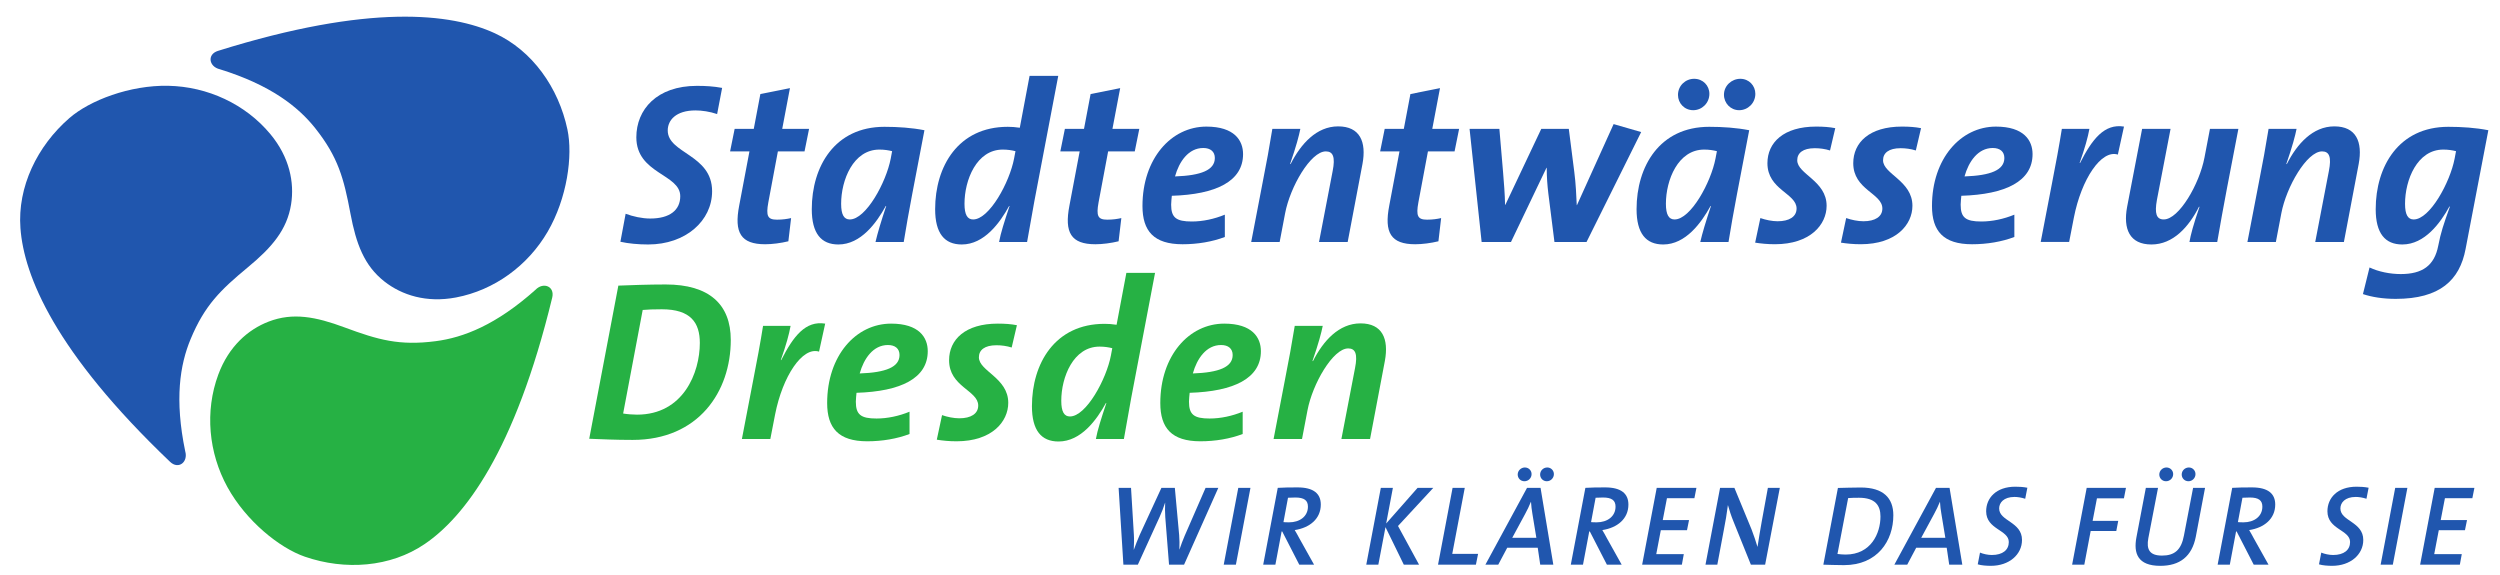
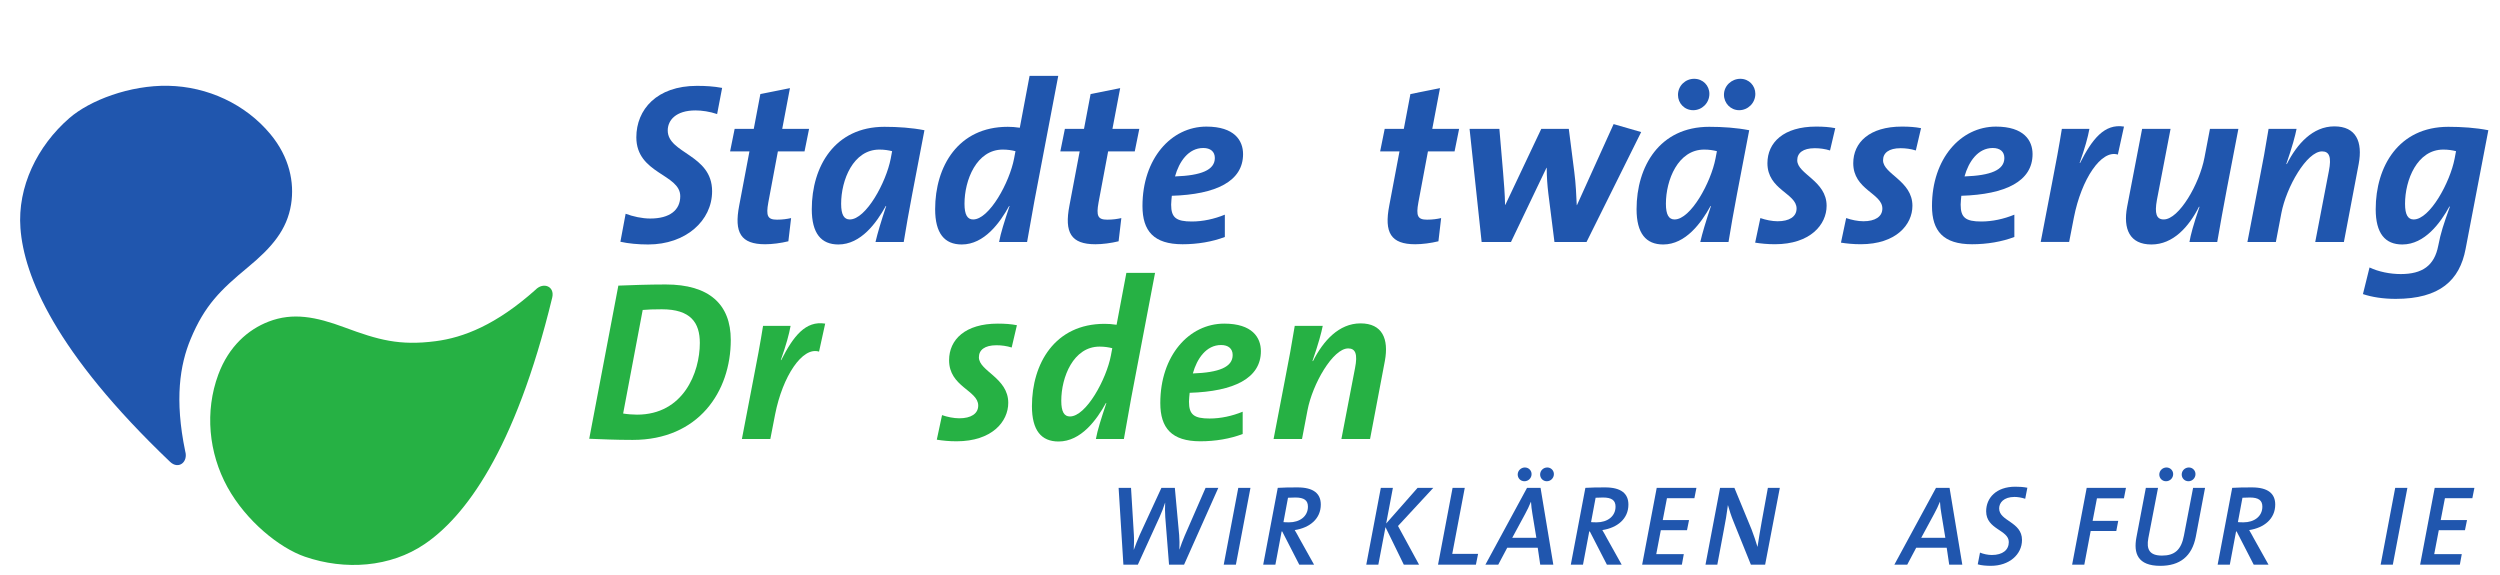
<svg xmlns="http://www.w3.org/2000/svg" version="1.1" width="300" height="69" id="svg3936" viewBox="0 0 1024 235">
  <defs id="defs3938">
    <clipPath id="clipPath3011">
      <path d="m 975.118,122.099 141.732,0 0,32.531 -141.732,0 0,-32.531 z" id="path3013" />
    </clipPath>
  </defs>
  <g transform="translate(0,-533)" id="layer1">
    <g transform="matrix(7.141,0,0,-7.141,-6956.201,1638.358)" id="g3737">
      <g id="g3007">
        <g clip-path="url(#clipPath3011)" id="g3009">
          <g transform="translate(1014.263,135.155)" id="g3015">
            <path d="m 0,0 c 0,-1.697 -0.94,-4.112 -3.603,-4.112 -0.235,0 -0.575,0.026 -0.796,0.065 l 1.122,5.94 c 0.274,0.026 0.64,0.039 1.097,0.039 C -0.522,1.932 0,1.162 0,0 m 1.775,0.17 c 0,2.049 -1.24,3.185 -3.733,3.185 -0.98,0 -2.037,-0.039 -2.716,-0.066 l -1.67,-8.784 c 0.731,-0.027 1.474,-0.066 2.492,-0.066 3.787,0 5.627,2.781 5.627,5.731" id="path3017" style="fill:#26b144;fill-opacity:1;fill-rule:evenodd;stroke:none" />
          </g>
          <g transform="translate(1021.453,136.264)" id="g3019">
            <path d="m 0,0 c -1.123,0.183 -1.827,-0.718 -2.519,-2.089 l -0.026,0 c 0.313,0.888 0.47,1.463 0.561,1.959 l -1.58,0 c -0.13,-0.836 -0.378,-2.18 -0.561,-3.094 l -0.652,-3.394 1.631,0 0.274,1.41 c 0.431,2.193 1.567,3.903 2.52,3.602 L 0,0 z" id="path3021" style="fill:#26b144;fill-opacity:1;fill-rule:nonzero;stroke:none" />
          </g>
          <g transform="translate(1025.717,134.463)" id="g3023">
-             <path d="m 0,0 c 0,-0.692 -0.783,-1.005 -2.284,-1.057 0.235,0.848 0.77,1.631 1.618,1.631 C -0.248,0.574 0,0.365 0,0 m 1.619,0.221 c 0,0.784 -0.496,1.58 -2.102,1.58 -2.023,0 -3.668,-1.84 -3.668,-4.555 0,-1.436 0.653,-2.194 2.297,-2.194 0.862,0 1.711,0.144 2.428,0.418 l 0,1.279 c -0.6,-0.248 -1.266,-0.391 -1.892,-0.391 -0.901,0 -1.188,0.222 -1.188,0.966 0,0.143 0.026,0.365 0.039,0.509 2.545,0.078 4.086,0.835 4.086,2.388" id="path3025" style="fill:#26b144;fill-opacity:1;fill-rule:evenodd;stroke:none" />
-           </g>
+             </g>
          <g transform="translate(1032.45,136.173)" id="g3027">
            <path d="m 0,0 c -0.326,0.065 -0.678,0.091 -1.097,0.091 -1.866,0 -2.793,-0.914 -2.793,-2.101 0,-1.528 1.671,-1.724 1.671,-2.598 0,-0.47 -0.417,-0.731 -1.083,-0.731 -0.327,0 -0.692,0.078 -0.992,0.182 l -0.301,-1.409 c 0.327,-0.053 0.705,-0.092 1.136,-0.092 2.023,0 2.963,1.123 2.963,2.206 0,1.437 -1.684,1.815 -1.684,2.611 0,0.418 0.327,0.692 1.006,0.692 0.287,0 0.587,-0.039 0.874,-0.13 L 0,0 z" id="path3029" style="fill:#26b144;fill-opacity:1;fill-rule:nonzero;stroke:none" />
          </g>
          <g transform="translate(1037.92,134.855)" id="g3031">
            <path d="m 0,0 -0.078,-0.418 c -0.261,-1.37 -1.423,-3.498 -2.35,-3.498 -0.326,0 -0.497,0.261 -0.497,0.901 0,1.357 0.693,3.106 2.194,3.106 C -0.444,0.091 -0.209,0.052 0,0 m 2.454,4.321 -1.645,0 -0.561,-2.977 c -0.274,0.04 -0.47,0.053 -0.692,0.053 -2.845,0 -4.164,-2.272 -4.164,-4.726 0,-1.383 0.535,-2.023 1.527,-2.023 1.293,0 2.193,1.253 2.716,2.206 l 0.026,0 c -0.3,-0.901 -0.51,-1.554 -0.601,-2.063 l 1.606,0 c 0.104,0.601 0.287,1.619 0.417,2.337 l 1.371,7.193 z" id="path3033" style="fill:#26b144;fill-opacity:1;fill-rule:evenodd;stroke:none" />
          </g>
          <g transform="translate(1044.826,134.463)" id="g3035">
            <path d="m 0,0 c 0,-0.692 -0.783,-1.005 -2.284,-1.057 0.234,0.848 0.769,1.631 1.618,1.631 C -0.249,0.574 0,0.365 0,0 m 1.619,0.221 c 0,0.784 -0.497,1.58 -2.102,1.58 -2.023,0 -3.668,-1.84 -3.668,-4.555 0,-1.436 0.652,-2.194 2.298,-2.194 0.861,0 1.709,0.144 2.427,0.418 l 0,1.279 c -0.6,-0.248 -1.266,-0.391 -1.892,-0.391 -0.901,0 -1.188,0.222 -1.188,0.966 0,0.143 0.026,0.365 0.039,0.509 2.545,0.078 4.086,0.835 4.086,2.388" id="path3037" style="fill:#26b144;fill-opacity:1;fill-rule:evenodd;stroke:none" />
          </g>
          <g transform="translate(1053.556,134.124)" id="g3039">
            <path d="m 0,0 c 0.234,1.266 -0.144,2.154 -1.397,2.154 -1.24,0 -2.141,-1.005 -2.728,-2.167 L -4.152,0 c 0.353,1.018 0.51,1.619 0.588,2.01 l -1.606,0 C -5.314,1.109 -5.523,-0.039 -5.731,-1.083 l -0.652,-3.395 1.631,0 0.314,1.645 c 0.286,1.515 1.461,3.551 2.335,3.551 0.419,0 0.549,-0.326 0.393,-1.123 l -0.783,-4.073 1.644,0 L 0,0 z" id="path3041" style="fill:#26b144;fill-opacity:1;fill-rule:nonzero;stroke:none" />
          </g>
          <g transform="translate(991.61,122.895)" id="g3043">
            <path d="m 0,0 c 2.311,-0.796 4.907,-0.61 6.871,0.727 2.271,1.543 5.168,5.276 7.315,14.135 0.157,0.646 -0.511,0.914 -0.96,0.447 -2.258,-2.016 -4.135,-2.741 -5.727,-2.947 -2.083,-0.27 -3.291,0.073 -5.223,0.79 -1.655,0.615 -2.967,0.866 -4.351,0.335 C -3.26,13.033 -4.372,12.058 -4.968,10.445 -5.747,8.337 -5.526,5.961 -4.443,3.991 -3.375,2.05 -1.462,0.504 0,0" id="path3045" style="fill:#26b144;fill-opacity:1;fill-rule:nonzero;stroke:none" />
          </g>
          <g transform="translate(1015.542,149.785)" id="g3047">
            <path d="m 0,0 c -0.496,0.091 -0.94,0.117 -1.449,0.117 -2.297,0 -3.472,-1.357 -3.472,-2.95 0,-2.101 2.519,-2.101 2.519,-3.38 0,-0.797 -0.601,-1.28 -1.723,-1.28 -0.47,0 -0.992,0.118 -1.41,0.274 l -0.3,-1.606 c 0.457,-0.104 1.031,-0.156 1.593,-0.156 2.153,0 3.667,1.358 3.667,3.055 0,2.114 -2.545,2.154 -2.545,3.485 0,0.588 0.47,1.149 1.592,1.149 0.367,0 0.823,-0.066 1.241,-0.209 L 0,0 z" id="path3049" style="fill:#2056ae;fill-opacity:1;fill-rule:nonzero;stroke:none" />
          </g>
          <g transform="translate(1020.529,147.435)" id="g3051">
            <path d="M 0,0 -1.54,0 -1.097,2.337 -2.794,1.997 -3.172,0 -4.269,0 -4.53,-1.292 l 1.11,0 -0.588,-3.107 c -0.3,-1.553 0.092,-2.219 1.489,-2.219 0.404,0 0.9,0.065 1.331,0.17 l 0.157,1.331 c -0.235,-0.052 -0.483,-0.091 -0.81,-0.091 -0.535,0 -0.64,0.209 -0.496,0.992 l 0.548,2.924 1.528,0 L 0,0 z" id="path3053" style="fill:#2056ae;fill-opacity:1;fill-rule:nonzero;stroke:none" />
          </g>
          <g transform="translate(1025.292,146.156)" id="g3055">
            <path d="m 0,0 -0.078,-0.418 c -0.261,-1.371 -1.423,-3.499 -2.35,-3.499 -0.326,0 -0.496,0.262 -0.496,0.902 0,1.357 0.692,3.106 2.193,3.106 C -0.444,0.091 -0.209,0.052 0,0 m 1.854,1.201 c -0.731,0.143 -1.515,0.196 -2.298,0.196 -2.845,0 -4.164,-2.272 -4.164,-4.726 0,-1.384 0.535,-2.023 1.527,-2.023 1.293,0 2.194,1.253 2.716,2.206 l 0.026,0 c -0.3,-0.901 -0.496,-1.554 -0.614,-2.063 l 1.619,0 c 0.274,1.711 0.613,3.394 1.188,6.41" id="path3057" style="fill:#2056ae;fill-opacity:1;fill-rule:evenodd;stroke:none" />
          </g>
          <g transform="translate(1032.368,146.156)" id="g3059">
            <path d="m 0,0 -0.079,-0.418 c -0.26,-1.371 -1.422,-3.499 -2.349,-3.499 -0.327,0 -0.496,0.262 -0.496,0.902 0,1.357 0.691,3.106 2.193,3.106 C -0.444,0.091 -0.209,0.052 0,0 m 2.454,4.321 -1.645,0 -0.561,-2.977 c -0.274,0.04 -0.47,0.053 -0.692,0.053 -2.846,0 -4.164,-2.272 -4.164,-4.726 0,-1.384 0.535,-2.023 1.527,-2.023 1.293,0 2.193,1.253 2.716,2.206 l 0.026,0 C -0.64,-4.047 -0.849,-4.7 -0.94,-5.209 l 1.606,0 c 0.104,0.601 0.287,1.619 0.417,2.337 l 1.371,7.193 z" id="path3061" style="fill:#2056ae;fill-opacity:1;fill-rule:evenodd;stroke:none" />
          </g>
          <g transform="translate(1039.471,147.435)" id="g3063">
            <path d="M 0,0 -1.541,0 -1.097,2.337 -2.794,1.997 -3.172,0 -4.269,0 -4.53,-1.292 l 1.11,0 -0.588,-3.107 c -0.3,-1.553 0.092,-2.219 1.489,-2.219 0.404,0 0.9,0.065 1.331,0.17 l 0.157,1.331 c -0.235,-0.052 -0.484,-0.091 -0.81,-0.091 -0.535,0 -0.639,0.209 -0.496,0.992 l 0.549,2.924 1.527,0 L 0,0 z" id="path3065" style="fill:#2056ae;fill-opacity:1;fill-rule:nonzero;stroke:none" />
          </g>
          <g transform="translate(1043.803,145.764)" id="g3067">
            <path d="m 0,0 c 0,-0.692 -0.783,-1.005 -2.284,-1.057 0.235,0.848 0.77,1.631 1.619,1.631 C -0.248,0.574 0,0.365 0,0 m 1.619,0.222 c 0,0.783 -0.496,1.579 -2.102,1.579 -2.023,0 -3.668,-1.84 -3.668,-4.555 0,-1.436 0.653,-2.193 2.298,-2.193 0.861,0 1.71,0.143 2.427,0.417 l 0,1.28 c -0.6,-0.248 -1.266,-0.392 -1.892,-0.392 -0.901,0 -1.188,0.222 -1.188,0.966 0,0.144 0.026,0.365 0.039,0.509 2.546,0.078 4.086,0.835 4.086,2.389" id="path3069" style="fill:#2056ae;fill-opacity:1;fill-rule:evenodd;stroke:none" />
          </g>
          <g transform="translate(1052.272,145.425)" id="g3071">
-             <path d="m 0,0 c 0.235,1.266 -0.144,2.153 -1.397,2.153 -1.239,0 -2.141,-1.005 -2.728,-2.166 L -4.151,0 c 0.352,1.018 0.509,1.618 0.587,2.01 l -1.606,0 C -5.313,1.109 -5.522,-0.039 -5.731,-1.084 l -0.652,-3.394 1.632,0 0.313,1.645 c 0.287,1.515 1.462,3.551 2.336,3.551 0.418,0 0.548,-0.326 0.392,-1.123 l -0.783,-4.073 1.644,0 L 0,0 z" id="path3073" style="fill:#2056ae;fill-opacity:1;fill-rule:nonzero;stroke:none" />
-           </g>
+             </g>
          <g transform="translate(1057.815,147.435)" id="g3075">
            <path d="M 0,0 -1.54,0 -1.097,2.337 -2.794,1.997 -3.172,0 -4.269,0 -4.53,-1.292 l 1.11,0 -0.587,-3.107 c -0.301,-1.553 0.091,-2.219 1.488,-2.219 0.405,0 0.9,0.065 1.332,0.17 l 0.156,1.331 c -0.235,-0.052 -0.483,-0.091 -0.809,-0.091 -0.536,0 -0.64,0.209 -0.496,0.992 l 0.548,2.924 1.527,0 L 0,0 z" id="path3077" style="fill:#2056ae;fill-opacity:1;fill-rule:nonzero;stroke:none" />
          </g>
          <g transform="translate(1068.257,147.252)" id="g3079">
            <path d="m 0,0 -1.58,0.457 -2.102,-4.647 -0.013,0 c -0.025,0.548 -0.051,1.214 -0.143,1.919 l -0.313,2.454 -1.579,0 -2.062,-4.36 -0.014,0 c -0.013,0.627 -0.065,1.266 -0.118,1.906 l -0.209,2.454 -1.71,0 0.692,-6.488 1.684,0 2.036,4.256 0.014,0 c 0,-0.548 0.038,-1.019 0.091,-1.462 l 0.352,-2.794 1.841,0 L 0,0 z" id="path3081" style="fill:#2056ae;fill-opacity:1;fill-rule:nonzero;stroke:none" />
          </g>
          <g transform="translate(1072.601,146.156)" id="g3083">
            <path d="m 0,0 -0.079,-0.418 c -0.261,-1.371 -1.422,-3.499 -2.349,-3.499 -0.326,0 -0.497,0.262 -0.497,0.902 0,1.357 0.693,3.106 2.194,3.106 C -0.444,0.091 -0.209,0.052 0,0 m 1.853,1.201 c -0.73,0.143 -1.513,0.196 -2.297,0.196 -2.846,0 -4.164,-2.272 -4.164,-4.726 0,-1.384 0.535,-2.023 1.528,-2.023 1.291,0 2.192,1.253 2.714,2.206 l 0.026,0 C -0.64,-4.047 -0.836,-4.7 -0.953,-5.209 l 1.619,0 c 0.274,1.711 0.612,3.394 1.187,6.41 m -2.284,2.088 c 0,0.47 -0.366,0.862 -0.874,0.862 -0.496,0 -0.927,-0.392 -0.927,-0.927 0,-0.47 0.365,-0.874 0.874,-0.874 0.496,0 0.927,0.404 0.927,0.939 m 2.636,0 c 0,0.47 -0.365,0.862 -0.861,0.862 -0.496,0 -0.939,-0.392 -0.939,-0.914 0,-0.483 0.378,-0.887 0.873,-0.887 0.497,0 0.927,0.404 0.927,0.939" id="path3085" style="fill:#2056ae;fill-opacity:1;fill-rule:evenodd;stroke:none" />
          </g>
          <g transform="translate(1079.39,147.475)" id="g3087">
            <path d="m 0,0 c -0.327,0.065 -0.679,0.091 -1.096,0.091 -1.868,0 -2.795,-0.913 -2.795,-2.101 0,-1.528 1.672,-1.723 1.672,-2.598 0,-0.47 -0.418,-0.731 -1.084,-0.731 -0.327,0 -0.692,0.078 -0.993,0.183 l -0.299,-1.41 c 0.326,-0.052 0.704,-0.091 1.136,-0.091 2.023,0 2.963,1.122 2.963,2.205 0,1.437 -1.685,1.815 -1.685,2.611 0,0.418 0.327,0.692 1.006,0.692 0.287,0 0.587,-0.039 0.874,-0.13 L 0,0 z" id="path3089" style="fill:#2056ae;fill-opacity:1;fill-rule:nonzero;stroke:none" />
          </g>
          <g transform="translate(1084.311,147.475)" id="g3091">
            <path d="m 0,0 c -0.326,0.065 -0.678,0.091 -1.096,0.091 -1.867,0 -2.793,-0.913 -2.793,-2.101 0,-1.528 1.67,-1.723 1.67,-2.598 0,-0.47 -0.418,-0.731 -1.084,-0.731 -0.326,0 -0.691,0.078 -0.992,0.183 l -0.299,-1.41 c 0.326,-0.052 0.705,-0.091 1.135,-0.091 2.023,0 2.964,1.122 2.964,2.205 0,1.437 -1.685,1.815 -1.685,2.611 0,0.418 0.326,0.692 1.006,0.692 0.287,0 0.587,-0.039 0.874,-0.13 L 0,0 z" id="path3093" style="fill:#2056ae;fill-opacity:1;fill-rule:nonzero;stroke:none" />
          </g>
          <g transform="translate(1089.089,145.764)" id="g3095">
            <path d="m 0,0 c 0,-0.692 -0.783,-1.005 -2.285,-1.057 0.235,0.848 0.771,1.631 1.619,1.631 C -0.248,0.574 0,0.365 0,0 m 1.618,0.222 c 0,0.783 -0.496,1.579 -2.101,1.579 -2.023,0 -3.668,-1.84 -3.668,-4.555 0,-1.436 0.652,-2.193 2.298,-2.193 0.861,0 1.709,0.143 2.427,0.417 l 0,1.28 c -0.601,-0.248 -1.267,-0.392 -1.893,-0.392 -0.901,0 -1.187,0.222 -1.187,0.966 0,0.144 0.026,0.365 0.038,0.509 2.547,0.078 4.086,0.835 4.086,2.389" id="path3097" style="fill:#2056ae;fill-opacity:1;fill-rule:evenodd;stroke:none" />
          </g>
          <g transform="translate(1095.951,147.566)" id="g3099">
            <path d="m 0,0 c -1.122,0.183 -1.827,-0.718 -2.519,-2.089 l -0.026,0 c 0.313,0.888 0.47,1.462 0.562,1.958 l -1.581,0 c -0.13,-0.835 -0.378,-2.18 -0.56,-3.093 l -0.653,-3.394 1.631,0 0.274,1.41 c 0.431,2.193 1.567,3.903 2.52,3.602 L 0,0 z" id="path3101" style="fill:#2056ae;fill-opacity:1;fill-rule:nonzero;stroke:none" />
          </g>
          <g transform="translate(1102.513,147.435)" id="g3103">
            <path d="m 0,0 -1.631,0 -0.314,-1.645 c -0.287,-1.514 -1.462,-3.55 -2.336,-3.55 -0.418,0 -0.536,0.326 -0.392,1.122 L -3.89,0 -5.522,0 -6.383,-4.477 c -0.235,-1.267 0.143,-2.154 1.396,-2.154 1.241,0 2.141,1.005 2.729,2.167 l 0.026,-0.013 c -0.352,-1.019 -0.51,-1.619 -0.575,-2.011 l 1.593,0 c 0.131,0.784 0.392,2.206 0.561,3.094 L 0,0 z" id="path3105" style="fill:#2056ae;fill-opacity:1;fill-rule:nonzero;stroke:none" />
          </g>
          <g transform="translate(1109.414,145.425)" id="g3107">
            <path d="m 0,0 c 0.235,1.266 -0.144,2.153 -1.397,2.153 -1.24,0 -2.141,-1.005 -2.728,-2.166 L -4.151,0 c 0.353,1.018 0.509,1.618 0.587,2.01 l -1.606,0 C -5.313,1.109 -5.521,-0.039 -5.73,-1.084 l -0.653,-3.394 1.632,0 0.313,1.645 c 0.287,1.515 1.462,3.551 2.337,3.551 0.417,0 0.548,-0.326 0.391,-1.123 l -0.783,-4.073 1.644,0 L 0,0 z" id="path3109" style="fill:#2056ae;fill-opacity:1;fill-rule:nonzero;stroke:none" />
          </g>
          <g transform="translate(1114.996,146.156)" id="g3111">
            <path d="m 0,0 -0.078,-0.418 c -0.261,-1.371 -1.423,-3.499 -2.349,-3.499 -0.327,0 -0.497,0.262 -0.497,0.902 0,1.357 0.692,3.106 2.193,3.106 C -0.443,0.091 -0.209,0.052 0,0 M 1.854,1.201 C 1.123,1.344 0.34,1.397 -0.443,1.397 c -2.846,0 -4.164,-2.272 -4.164,-4.726 0,-1.384 0.535,-2.023 1.527,-2.023 1.292,0 2.193,1.253 2.702,2.18 l 0.026,-0.013 c -0.365,-1.019 -0.523,-1.489 -0.666,-2.232 -0.221,-1.162 -0.927,-1.632 -2.153,-1.632 -0.601,0 -1.267,0.13 -1.79,0.378 l -0.378,-1.527 c 0.51,-0.17 1.149,-0.274 1.88,-0.274 2.532,0 3.669,1.07 4.007,2.859 l 1.306,6.814 z" id="path3113" style="fill:#2056ae;fill-opacity:1;fill-rule:evenodd;stroke:none" />
          </g>
          <g transform="translate(1006.668,147.402)" id="g3115">
-             <path d="m 0,0 c -0.508,2.391 -2.004,4.521 -4.161,5.516 -2.493,1.151 -7.185,1.712 -15.885,-1.01 -0.634,-0.199 -0.52,-0.909 0.112,-1.054 2.891,-0.897 4.48,-2.133 5.476,-3.39 1.304,-1.647 1.632,-2.86 2.012,-4.884 0.326,-1.736 0.787,-2.99 1.954,-3.903 1,-0.781 2.408,-1.233 4.098,-0.913 2.208,0.418 4.131,1.831 5.262,3.775 C -0.019,-3.949 0.322,-1.512 0,0" id="path3117" style="fill:#2056ae;fill-opacity:1;fill-rule:nonzero;stroke:none" />
-           </g>
+             </g>
          <g transform="translate(978.1,148.053)" id="g3119">
            <path d="m 0,0 c -1.844,-1.603 -2.982,-3.945 -2.806,-6.314 0.201,-2.738 1.986,-7.113 8.584,-13.403 0.481,-0.458 1.047,-0.014 0.867,0.608 -0.616,2.965 -0.306,4.953 0.311,6.434 0.808,1.939 1.709,2.814 3.296,4.128 1.36,1.126 2.234,2.137 2.466,3.601 0.199,1.253 -0.089,2.703 -1.188,4.026 C 10.094,0.809 7.925,1.806 5.677,1.853 3.463,1.898 1.167,1.014 0,0" id="path3121" style="fill:#2056ae;fill-opacity:1;fill-rule:nonzero;stroke:none" />
          </g>
          <g transform="translate(1044.003,126.844)" id="g3123">
            <path d="m 0,0 -0.731,0 -1.201,-2.755 c -0.111,-0.261 -0.202,-0.503 -0.294,-0.777 l -0.007,0 c 0.013,0.287 0.007,0.574 -0.013,0.822 L -2.494,0 -3.264,0 -4.511,-2.703 C -4.635,-2.977 -4.74,-3.265 -4.844,-3.545 l -0.007,0 c 0.013,0.287 0.026,0.568 0.007,0.861 L -5.007,0 l -0.712,0 0.274,-4.407 0.829,0 1.247,2.735 c 0.124,0.274 0.229,0.542 0.314,0.817 l 0.006,0 c -0.013,-0.281 -0.013,-0.562 0.007,-0.83 l 0.215,-2.722 0.862,0 L 0,0 z" id="path3125" style="fill:#2056ae;fill-opacity:1;fill-rule:nonzero;stroke:none" />
          </g>
          <g transform="translate(1045.847,126.844)" id="g3127">
            <path d="m 0,0 -0.699,0 -0.835,-4.407 0.698,0 L 0,0 z" id="path3129" style="fill:#2056ae;fill-opacity:1;fill-rule:nonzero;stroke:none" />
          </g>
          <g transform="translate(1049.143,125.767)" id="g3131">
            <path d="m 0,0 c 0,-0.561 -0.47,-0.901 -1.084,-0.901 -0.177,0 -0.255,0.007 -0.32,0.013 l 0.261,1.398 c 0.104,0.006 0.248,0.013 0.424,0.013 C -0.21,0.523 0,0.353 0,0 m 0.738,0.118 c 0,0.627 -0.412,0.985 -1.339,0.985 -0.451,0 -0.81,-0.006 -1.13,-0.026 l -0.835,-4.406 0.699,0 0.358,1.906 0.033,0 0.979,-1.906 0.849,0 -0.842,1.507 c -0.092,0.164 -0.176,0.333 -0.268,0.477 0.862,0.131 1.496,0.647 1.496,1.463" id="path3133" style="fill:#2056ae;fill-opacity:1;fill-rule:evenodd;stroke:none" />
          </g>
          <g transform="translate(1056.334,126.844)" id="g3135">
            <path d="M 0,0 -0.901,0 -2.703,-2.044 -2.318,0 -3.01,0 l -0.835,-4.407 0.692,0 0.411,2.155 1.051,-2.155 0.875,0 -1.208,2.22 L 0,0 z" id="path3137" style="fill:#2056ae;fill-opacity:1;fill-rule:nonzero;stroke:none" />
          </g>
          <g transform="translate(1058.903,123.058)" id="g3139">
            <path d="m 0,0 -1.482,0 0.718,3.787 -0.699,0 -0.835,-4.407 2.173,0 L 0,0 z" id="path3141" style="fill:#2056ae;fill-opacity:1;fill-rule:nonzero;stroke:none" />
          </g>
          <g transform="translate(1062.245,123.978)" id="g3143">
            <path d="m 0,0 -1.384,0 0.738,1.365 c 0.13,0.234 0.241,0.476 0.332,0.698 l 0.007,0 c 0.014,-0.229 0.04,-0.457 0.079,-0.679 L 0,0 z m 0.973,-1.541 -0.732,4.407 -0.776,0 -2.389,-4.407 0.737,0 0.516,0.973 1.75,0 0.143,-0.973 0.751,0 z m -1.247,5.197 c 0,0.203 -0.163,0.379 -0.385,0.379 -0.216,0 -0.411,-0.176 -0.411,-0.405 0,-0.209 0.163,-0.385 0.385,-0.385 0.222,0 0.411,0.176 0.411,0.411 m 1.28,0 c 0,0.203 -0.164,0.379 -0.379,0.379 -0.222,0 -0.411,-0.176 -0.411,-0.405 0,-0.209 0.163,-0.385 0.385,-0.385 0.215,0 0.405,0.176 0.405,0.411" id="path3145" style="fill:#2056ae;fill-opacity:1;fill-rule:evenodd;stroke:none" />
          </g>
          <g transform="translate(1066.787,125.767)" id="g3147">
            <path d="m 0,0 c 0,-0.561 -0.47,-0.901 -1.084,-0.901 -0.176,0 -0.255,0.007 -0.32,0.013 l 0.261,1.398 c 0.105,0.006 0.249,0.013 0.425,0.013 C -0.209,0.523 0,0.353 0,0 m 0.738,0.118 c 0,0.627 -0.412,0.985 -1.338,0.985 -0.452,0 -0.811,-0.006 -1.13,-0.026 l -0.836,-4.406 0.699,0 0.359,1.906 0.032,0 0.98,-1.906 0.848,0 -0.842,1.507 c -0.091,0.164 -0.176,0.333 -0.268,0.477 0.862,0.131 1.496,0.647 1.496,1.463" id="path3149" style="fill:#2056ae;fill-opacity:1;fill-rule:evenodd;stroke:none" />
          </g>
          <g transform="translate(1071.427,126.844)" id="g3151">
            <path d="m 0,0 -2.278,0 -0.836,-4.407 2.279,0 0.111,0.607 -1.58,0 0.261,1.371 1.502,0 0.117,0.581 -1.508,0 0.241,1.254 1.574,0 L 0,0 z" id="path3153" style="fill:#2056ae;fill-opacity:1;fill-rule:nonzero;stroke:none" />
          </g>
          <g transform="translate(1076.21,126.844)" id="g3155">
            <path d="m 0,0 -0.685,0 -0.353,-1.932 c -0.085,-0.477 -0.176,-1.019 -0.242,-1.457 -0.098,0.32 -0.209,0.666 -0.339,0.999 L -2.605,0 l -0.822,0 -0.837,-4.407 0.679,0 0.366,1.952 c 0.098,0.49 0.183,0.999 0.242,1.469 0.078,-0.287 0.189,-0.627 0.32,-0.946 l 0.998,-2.475 0.817,0 L 0,0 z" id="path3157" style="fill:#2056ae;fill-opacity:1;fill-rule:nonzero;stroke:none" />
          </g>
          <g transform="translate(1081.983,125.199)" id="g3159">
-             <path d="m 0,0 c 0,-0.96 -0.542,-2.181 -1.998,-2.181 -0.123,0 -0.326,0.013 -0.469,0.033 l 0.613,3.206 c 0.15,0.013 0.378,0.019 0.62,0.019 C -0.293,1.077 0,0.633 0,0 m 0.738,0.072 c 0,0.986 -0.568,1.593 -1.874,1.593 -0.457,0 -0.966,-0.02 -1.305,-0.026 l -0.836,-4.401 c 0.339,-0.006 0.686,-0.026 1.182,-0.026 1.925,0 2.833,1.397 2.833,2.86" id="path3161" style="fill:#2056ae;fill-opacity:1;fill-rule:evenodd;stroke:none" />
-           </g>
+             </g>
          <g transform="translate(1085.704,123.978)" id="g3163">
            <path d="m 0,0 -1.384,0 0.738,1.365 c 0.13,0.234 0.242,0.476 0.333,0.698 l 0.006,0 C -0.294,1.834 -0.268,1.606 -0.228,1.384 L 0,0 z m 0.973,-1.541 -0.731,4.407 -0.778,0 -2.389,-4.407 0.738,0 0.516,0.973 1.749,0 0.144,-0.973 0.751,0 z" id="path3165" style="fill:#2056ae;fill-opacity:1;fill-rule:evenodd;stroke:none" />
          </g>
          <g transform="translate(1090.409,126.851)" id="g3167">
            <path d="m 0,0 c -0.248,0.046 -0.457,0.059 -0.692,0.059 -1.097,0 -1.672,-0.646 -1.672,-1.41 0,-1.051 1.299,-1.058 1.299,-1.763 0,-0.451 -0.346,-0.744 -0.973,-0.744 -0.228,0 -0.489,0.058 -0.679,0.137 l -0.13,-0.673 c 0.216,-0.065 0.503,-0.085 0.758,-0.085 1.044,0 1.781,0.647 1.781,1.483 0,1.051 -1.311,1.07 -1.311,1.808 0,0.326 0.26,0.66 0.881,0.66 0.17,0 0.398,-0.033 0.614,-0.105 L 0,0 z" id="path3169" style="fill:#2056ae;fill-opacity:1;fill-rule:nonzero;stroke:none" />
          </g>
          <g transform="translate(1096.065,126.844)" id="g3171">
            <path d="m 0,0 -2.253,0 -0.836,-4.407 0.699,0 0.365,1.933 1.47,0 0.111,0.581 -1.469,0 0.248,1.292 1.547,0 L 0,0 z" id="path3173" style="fill:#2056ae;fill-opacity:1;fill-rule:nonzero;stroke:none" />
          </g>
          <g transform="translate(1100.601,126.844)" id="g3175">
            <path d="m 0,0 -0.686,0 -0.523,-2.723 c -0.156,-0.848 -0.548,-1.162 -1.26,-1.162 -0.711,0 -0.907,0.346 -0.783,1.006 L -2.697,0 -3.396,0 -3.937,-2.84 c -0.17,-0.908 0.065,-1.633 1.37,-1.633 1.11,0 1.816,0.529 2.038,1.679 L 0,0 z m -1.829,0.79 c 0,0.202 -0.163,0.379 -0.385,0.379 -0.215,0 -0.411,-0.177 -0.411,-0.405 0,-0.209 0.164,-0.385 0.385,-0.385 0.222,0 0.411,0.176 0.411,0.411 m 1.28,0 c 0,0.202 -0.163,0.379 -0.378,0.379 -0.223,0 -0.412,-0.177 -0.412,-0.405 0,-0.209 0.163,-0.385 0.386,-0.385 0.215,0 0.404,0.176 0.404,0.411" id="path3177" style="fill:#2056ae;fill-opacity:1;fill-rule:evenodd;stroke:none" />
          </g>
          <g transform="translate(1103.888,125.767)" id="g3179">
            <path d="m 0,0 c 0,-0.561 -0.469,-0.901 -1.083,-0.901 -0.177,0 -0.255,0.007 -0.32,0.013 l 0.261,1.398 c 0.104,0.006 0.248,0.013 0.424,0.013 C -0.209,0.523 0,0.353 0,0 m 0.738,0.118 c 0,0.627 -0.412,0.985 -1.338,0.985 -0.45,0 -0.81,-0.006 -1.13,-0.026 l -0.835,-4.406 0.698,0 0.359,1.906 0.032,0 0.98,-1.906 0.849,0 -0.843,1.507 c -0.091,0.164 -0.176,0.333 -0.267,0.477 0.862,0.131 1.495,0.647 1.495,1.463" id="path3181" style="fill:#2056ae;fill-opacity:1;fill-rule:evenodd;stroke:none" />
          </g>
          <g transform="translate(1109.983,126.851)" id="g3183">
-             <path d="m 0,0 c -0.248,0.046 -0.457,0.059 -0.692,0.059 -1.097,0 -1.671,-0.646 -1.671,-1.41 0,-1.051 1.299,-1.058 1.299,-1.763 0,-0.451 -0.346,-0.744 -0.973,-0.744 -0.229,0 -0.49,0.058 -0.679,0.137 l -0.131,-0.673 c 0.216,-0.065 0.503,-0.085 0.757,-0.085 1.046,0 1.783,0.647 1.783,1.483 0,1.051 -1.312,1.07 -1.312,1.808 0,0.326 0.261,0.66 0.881,0.66 0.17,0 0.398,-0.033 0.614,-0.105 L 0,0 z" id="path3185" style="fill:#2056ae;fill-opacity:1;fill-rule:nonzero;stroke:none" />
-           </g>
+             </g>
          <g transform="translate(1112.207,126.844)" id="g3187">
            <path d="m 0,0 -0.699,0 -0.836,-4.407 0.699,0 L 0,0 z" id="path3189" style="fill:#2056ae;fill-opacity:1;fill-rule:nonzero;stroke:none" />
          </g>
          <g transform="translate(1116.051,126.844)" id="g3191">
            <path d="m 0,0 -2.278,0 -0.836,-4.407 2.279,0 0.111,0.607 -1.581,0 0.262,1.371 1.501,0 0.118,0.581 -1.509,0 0.242,1.254 1.573,0 L 0,0 z" id="path3193" style="fill:#2056ae;fill-opacity:1;fill-rule:nonzero;stroke:none" />
          </g>
        </g>
      </g>
    </g>
  </g>
</svg>